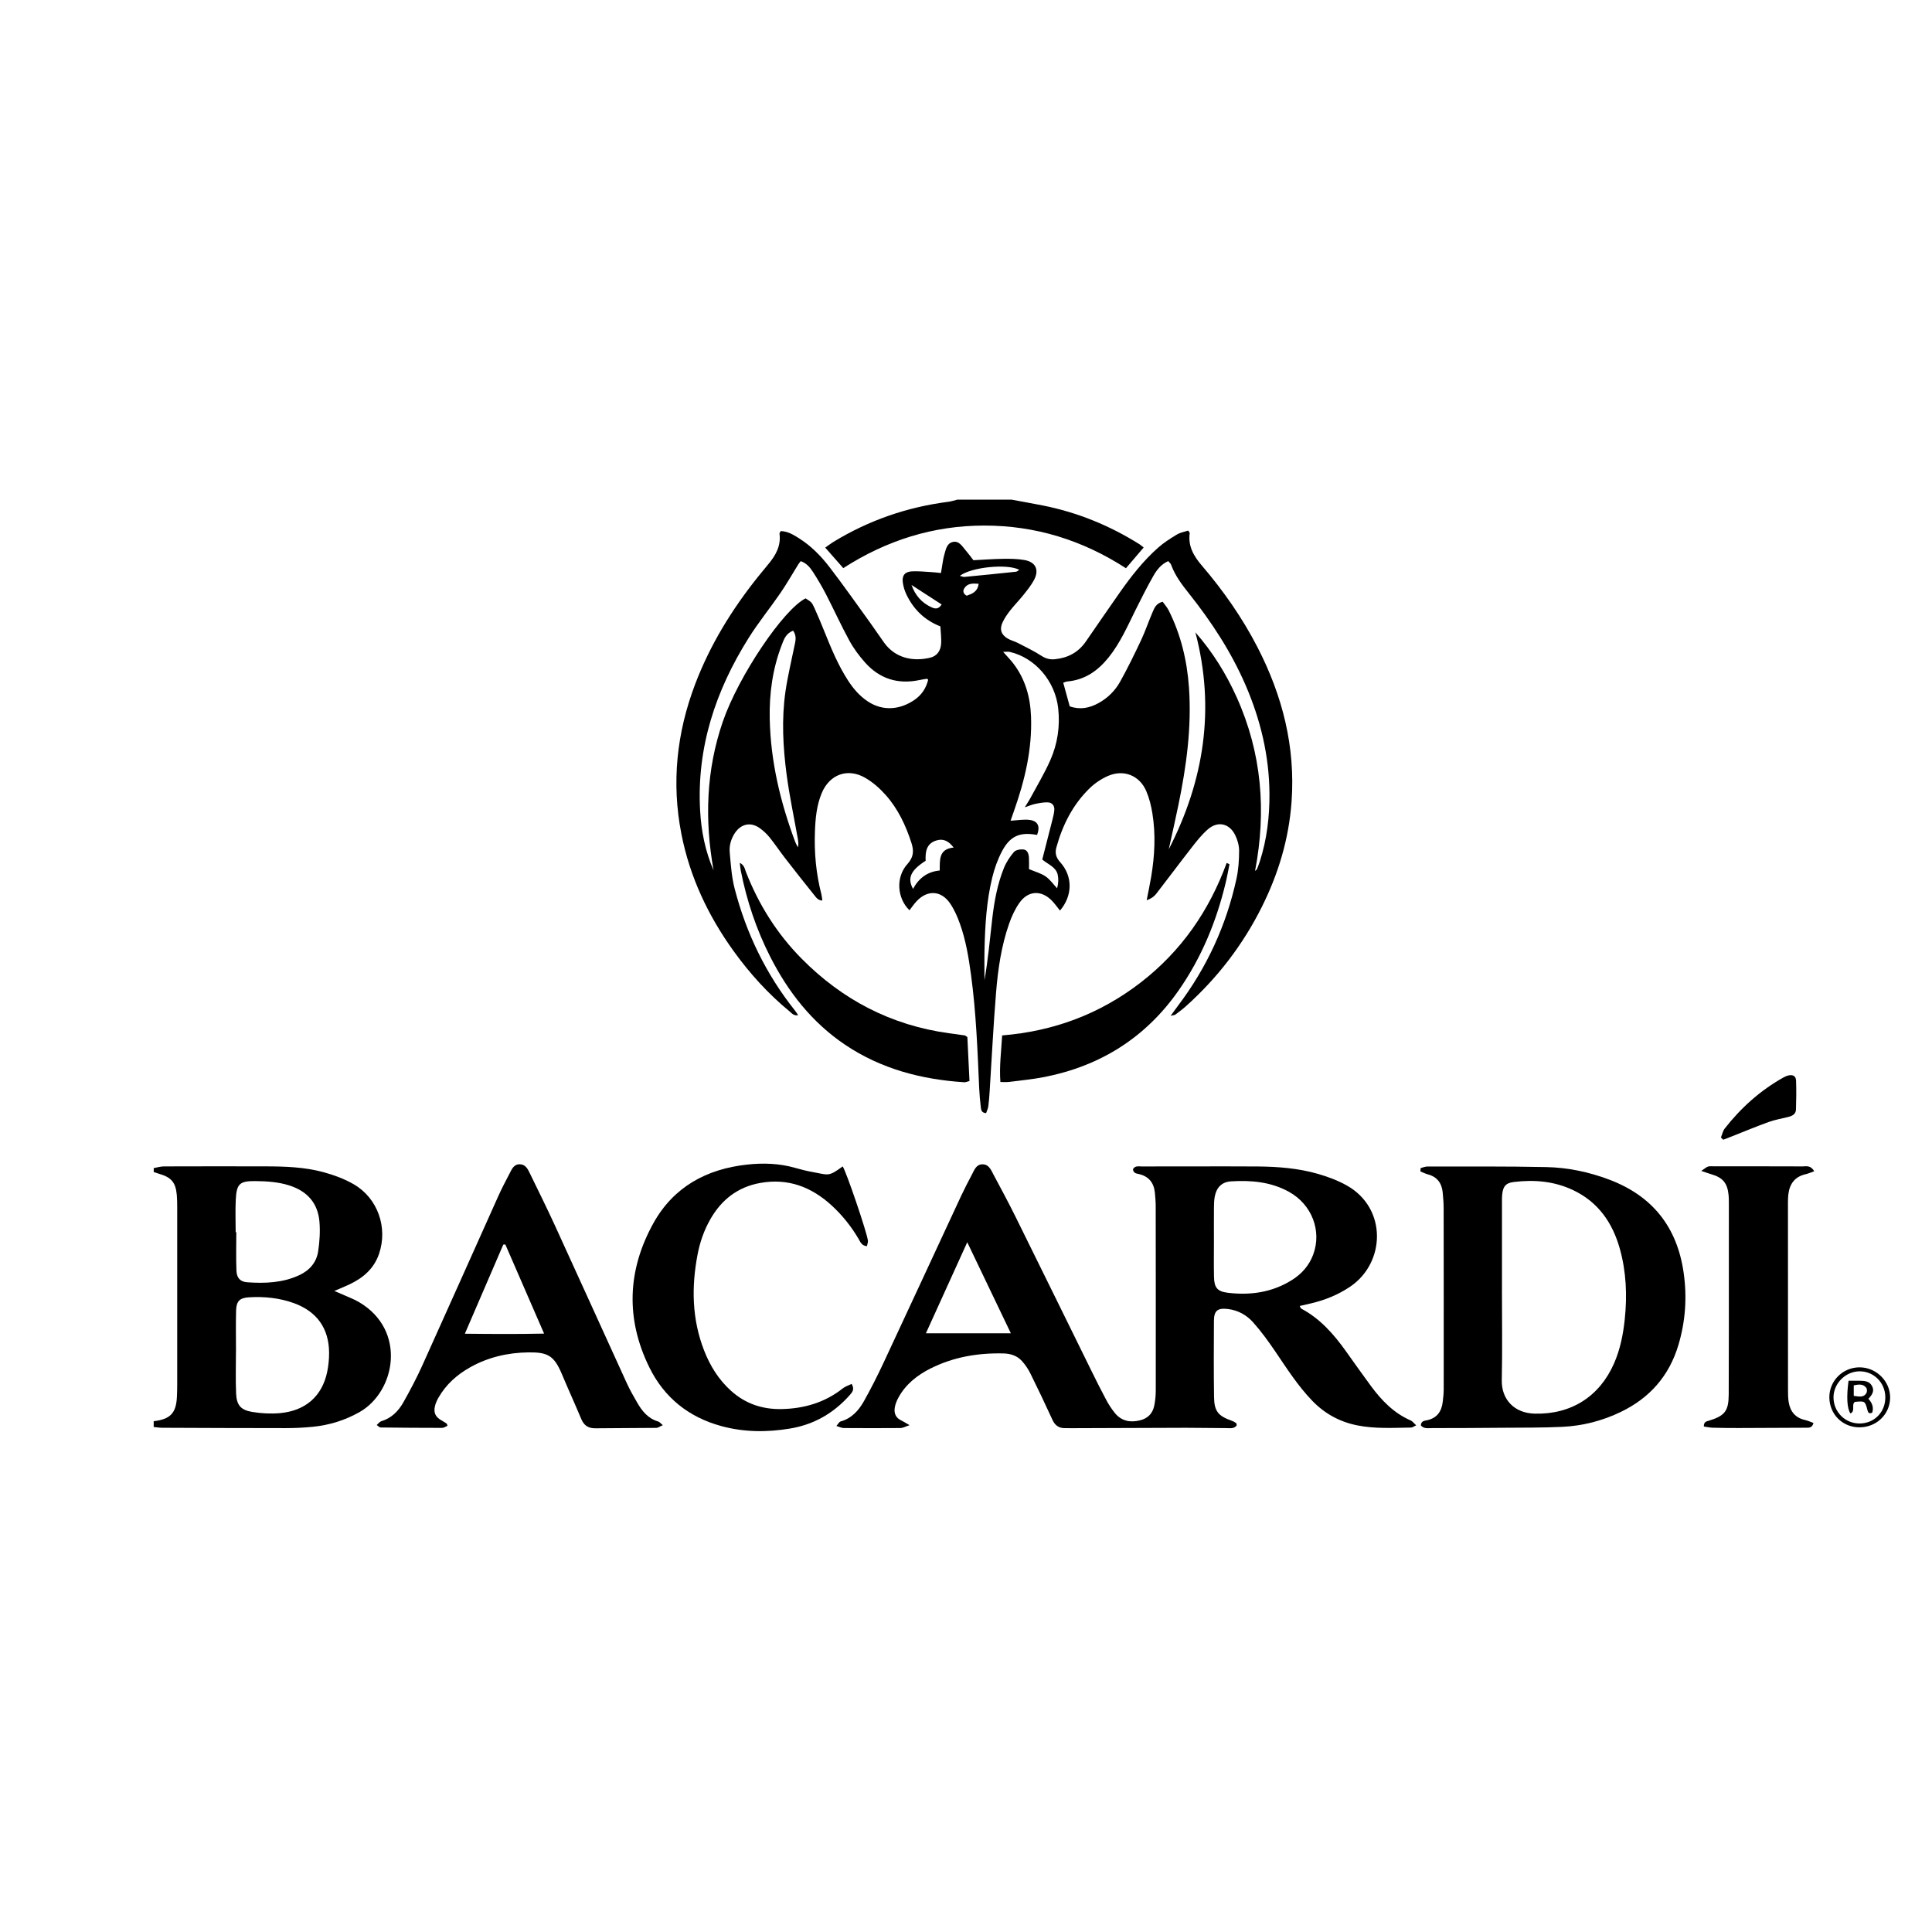
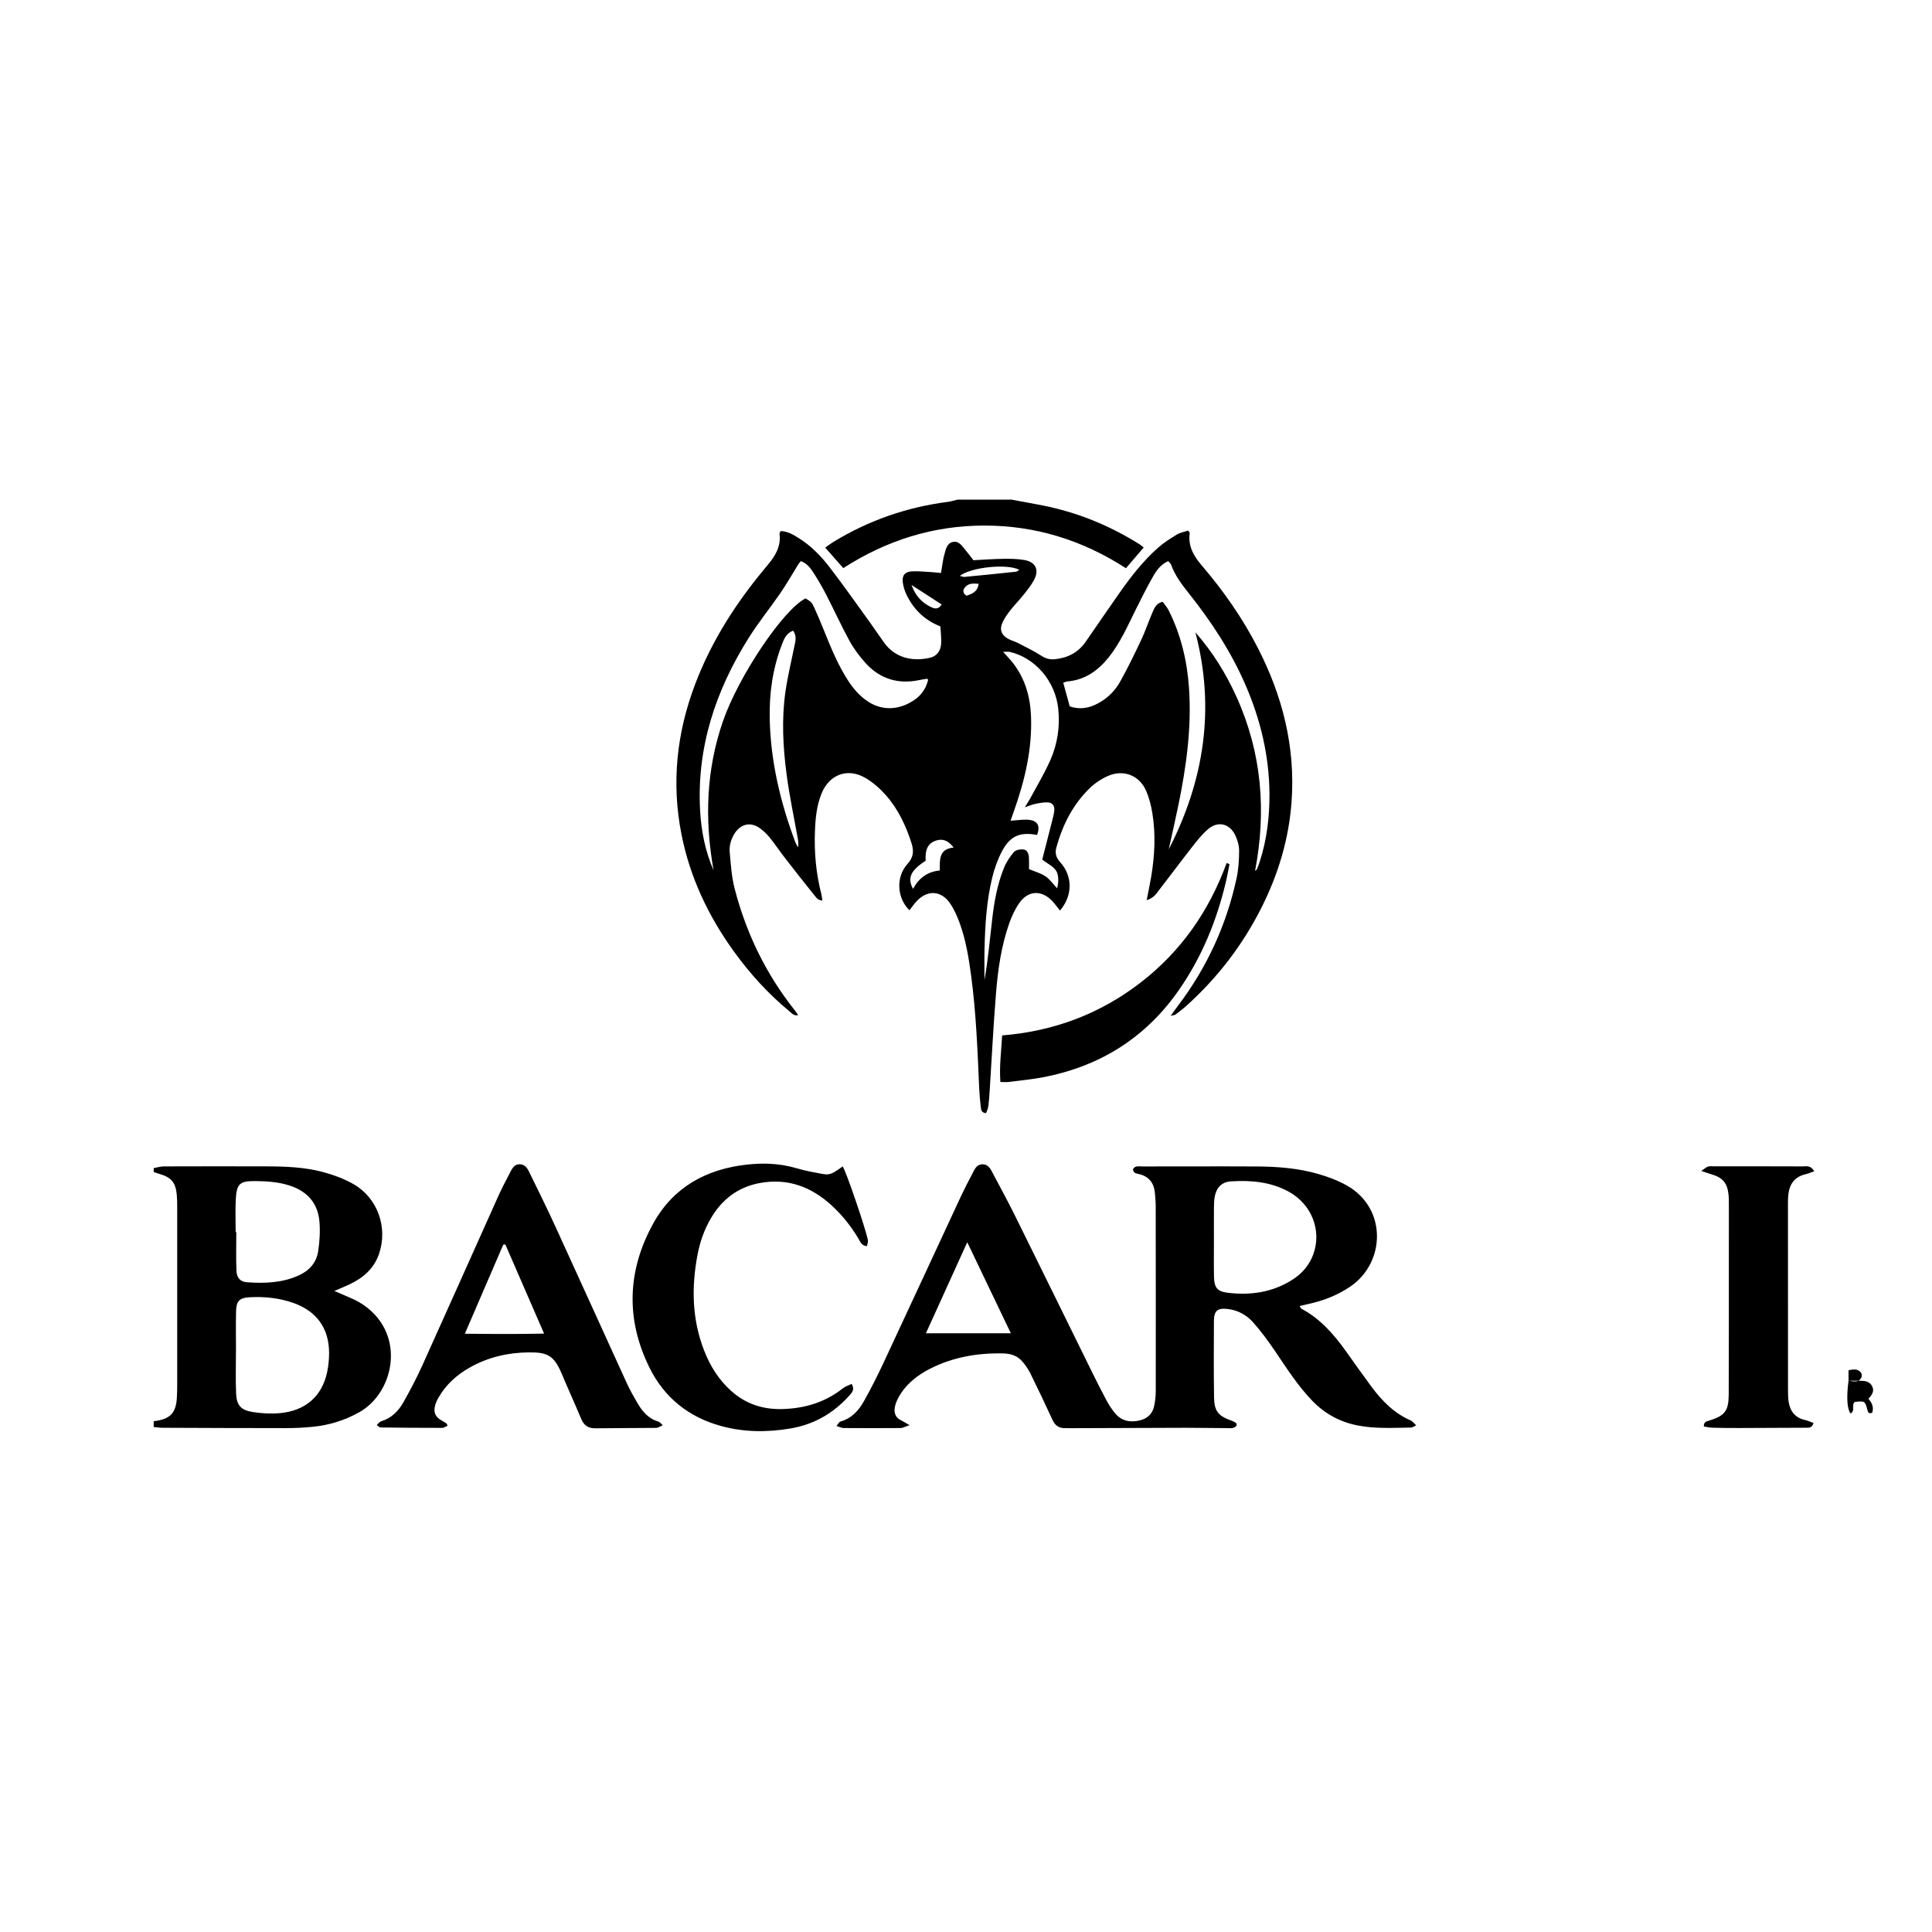
<svg xmlns="http://www.w3.org/2000/svg" id="Layer_1" data-name="Layer 1" viewBox="0 0 1000 1000">
  <defs>
    <style>
      .cls-1 {
        fill: #000;
        stroke-width: 0px;
      }
    </style>
  </defs>
  <path class="cls-1" d="M79.54,604.61c1.77-.31,3.54-.87,5.32-.88,17.48-.06,34.95-.06,52.43-.02,10.17.02,20.37.33,30.22,3.03,5.4,1.48,10.84,3.48,15.66,6.28,12.4,7.22,17.68,22.46,12.99,36.05-2.6,7.56-8.18,12.37-15.21,15.69-2.37,1.12-4.81,2.1-7.9,3.44,1.85.79,3.04,1.27,4.2,1.8,2.87,1.3,5.88,2.39,8.59,3.98,24.81,14.58,18.95,46.39.12,56.99-7.55,4.24-15.58,6.69-24.11,7.54-4.63.46-9.3.68-13.95.68-21.3,0-42.6-.09-63.9-.18-1.48,0-2.96-.25-4.45-.39,0-1,0-2,0-3,8.5-1.01,11.55-4.12,12-12.31.13-2.33.17-4.66.17-6.99.01-30.46.01-60.93,0-91.39,0-2.16-.03-4.33-.22-6.49-.58-6.42-2.84-9.06-9.11-10.87-.96-.28-1.89-.63-2.83-.95,0-.67,0-1.33,0-2ZM122.13,699.33s0,0,0,0c0,7.33-.24,14.66.08,21.98.26,5.97,2.41,8.52,8.31,9.5,4.71.78,9.64,1.05,14.4.62,13.23-1.19,21.8-8.8,24.42-21.27.68-3.24,1.01-6.61,1-9.91-.05-12.68-6.33-21.47-18.31-25.78-7.48-2.69-15.26-3.45-23.14-2.99-4.82.28-6.56,2-6.69,6.88-.19,6.99-.05,13.99-.05,20.98ZM121.99,637.76c.11,0,.21,0,.32,0,0,6.65-.19,13.31.07,19.95.15,3.75,2,5.73,5.51,5.99,9.19.66,18.32.32,26.91-3.62,5.36-2.46,8.99-6.58,9.87-12.35.77-5.05,1.1-10.29.68-15.36-.8-9.62-6.31-15.8-15.49-18.75-5.78-1.86-11.75-2.24-17.75-2.29-7.98-.07-9.65,1.35-10.07,9.48-.29,5.64-.06,11.31-.06,16.97Z" />
  <path class="cls-1" d="M523.54,258.61c5.37,1,10.74,1.94,16.09,3,18.02,3.57,34.73,10.39,50.26,20.16.55.35,1.04.8,2.07,1.61-3.04,3.55-5.98,6.99-9.18,10.74-22.53-14.58-46.89-22.11-73.4-22.09-26.34.02-50.51,7.63-72.91,22.03-3.14-3.58-6.06-6.9-9.34-10.63,1.6-1.11,2.86-2.09,4.21-2.92,18.33-11.18,38.16-18.05,59.45-20.77,1.6-.2,3.16-.74,4.75-1.13,9.33,0,18.67,0,28,0Z" />
  <path class="cls-1" d="M404.09,274.88c3.66.12,6.5,1.87,9.31,3.63,6.3,3.94,11.48,9.2,15.94,15.01,7.31,9.5,14.19,19.33,21.22,29.04,2.44,3.37,4.72,6.87,7.17,10.23,5.49,7.52,14.3,9.86,23.7,7.64,3.49-.82,5.36-3.52,5.66-6.88.27-3.08-.2-6.22-.35-9.33-8.29-3.26-13.82-8.83-17.46-16.25-1.01-2.05-1.73-4.37-2.01-6.63-.44-3.53,1.14-5.42,4.74-5.61,3.31-.17,6.65.2,9.97.38,1.61.09,3.22.29,5.07.47.3-1.88.51-3.33.77-4.77.26-1.48.45-2.98.88-4.41.8-2.68,1.16-6,4.31-6.84,3.31-.88,4.94,2.12,6.75,4.21,1.41,1.63,2.67,3.39,4.07,5.2,5.18-.26,10.32-.66,15.46-.73,3.65-.05,7.36,0,10.94.63,5.83,1.01,7.77,5.06,4.99,10.3-1.47,2.77-3.5,5.26-5.46,7.73-2.17,2.74-4.66,5.23-6.82,7.98-1.53,1.95-2.99,4.04-4.03,6.29-1.68,3.64-.66,6.47,2.83,8.44,1.58.89,3.42,1.32,5.04,2.16,4.12,2.13,8.33,4.15,12.22,6.66,2.27,1.47,4.42,2.05,7.02,1.78,6.68-.68,12.09-3.5,15.95-9.08,5.88-8.49,11.7-17.03,17.64-25.48,5.86-8.33,12.13-16.35,19.77-23.13,2.96-2.63,6.37-4.8,9.78-6.85,1.76-1.06,3.94-1.41,5.8-2.04.49.73.87,1.02.84,1.26-.97,6.7,2.02,11.88,6.17,16.73,11.2,13.08,21.03,27.11,28.93,42.45,12.93,25.1,19.67,51.57,17.6,79.98-1.4,19.21-6.83,37.29-15.43,54.46-9.81,19.6-22.93,36.68-39.24,51.31-1.73,1.55-3.62,2.94-5.47,4.35-.33.25-.87.23-2.45.61,1.65-2.26,2.73-3.79,3.86-5.28,14.91-19.7,25-41.64,30.24-65.76,1.02-4.68,1.33-9.58,1.35-14.37,0-2.72-.82-5.65-2.03-8.12-2.96-6.05-8.96-7.43-14.06-3.06-3.25,2.78-5.95,6.26-8.6,9.66-6.15,7.87-12.09,15.9-18.22,23.79-1.14,1.47-2.74,2.59-4.94,3.31.78-4.04,1.65-8.06,2.33-12.11,1.83-10.91,2.4-21.88.63-32.83-.63-3.91-1.61-7.88-3.16-11.51-3.46-8.14-11.71-11.43-19.87-7.85-3.43,1.51-6.76,3.74-9.45,6.35-8.69,8.45-13.98,18.95-17.2,30.55-.82,2.94-.26,5.25,1.94,7.7,6.61,7.32,6.48,17.36-.09,25.07-1.36-1.69-2.58-3.44-4.04-4.98-5.49-5.77-12.42-5.5-16.99,1.02-2.26,3.22-3.97,6.96-5.28,10.69-4.06,11.55-5.79,23.63-6.78,35.75-1.39,16.93-2.21,33.9-3.3,50.85-.17,2.66-.35,5.32-.71,7.96-.17,1.24-.76,2.42-1.14,3.56-2.52-.18-2.6-1.87-2.76-3.28-.37-3.14-.67-6.3-.81-9.46-.86-19.64-1.59-39.29-4.23-58.8-1.23-9.1-2.72-18.15-5.86-26.8-1.3-3.57-2.87-7.17-5.01-10.27-4.65-6.74-11.76-7.04-17.33-1.06-1.34,1.44-2.45,3.09-3.67,4.66-6.41-6.2-7.22-17.11-1.08-23.91,3.22-3.57,3.44-6.75,2.13-10.86-2.93-9.15-6.98-17.73-13.37-24.92-3.05-3.43-6.68-6.63-10.64-8.9-9.15-5.24-18.48-1.68-22.49,8.03-2.59,6.27-3.22,12.92-3.47,19.59-.43,11.04.56,21.97,3.34,32.7.24.93.29,1.91.48,3.22-2.21-.05-3.15-1.53-4.08-2.68-5.12-6.35-10.16-12.76-15.16-19.21-2.75-3.55-5.25-7.31-8.07-10.81-1.45-1.79-3.2-3.42-5.08-4.77-4.68-3.35-9.73-2.24-12.92,2.6-2,3.04-2.94,6.49-2.62,9.99.56,6.28.98,12.68,2.55,18.74,6.01,23.18,16.28,44.34,31.25,63.13.5.63.92,1.32,1.62,2.34-2.32.47-3.35-1.05-4.51-2-11.01-9.05-20.49-19.52-28.82-31.06-13.24-18.35-22.73-38.43-27.1-60.68-5.21-26.51-2.46-52.4,7.12-77.6,7.71-20.29,18.92-38.53,32.42-55.43,1.77-2.21,3.56-4.41,5.38-6.58,3.87-4.59,6.7-9.55,5.85-15.88-.04-.27.26-.58.62-1.31ZM604.96,439.58c18.34-35.71,24.11-72.96,13.77-112.29,8.92,10.18,15.88,21.39,21.35,33.54,13.03,28.89,15.47,58.95,9.54,89.95.62-.41.93-.79,1.11-1.22.49-1.24.96-2.48,1.37-3.75,3.66-11.38,5.04-23.11,4.97-34.99-.13-19.6-4.62-38.29-12.38-56.23-7.47-17.26-17.68-32.82-29.35-47.48-3.64-4.57-7.15-9.22-9.18-14.8-.25-.69-.94-1.21-1.49-1.88-3.83,1.71-6.02,4.71-7.8,7.85-3.2,5.64-6.13,11.44-9.02,17.26-4.22,8.5-8.01,17.24-14.02,24.73-5.54,6.9-12.29,11.67-21.38,12.46-.62.05-1.21.36-2.12.64,1.13,4.12,2.22,8.08,3.36,12.23,5.3,1.89,10.2.9,14.89-1.67,4.79-2.63,8.62-6.44,11.23-11.14,3.87-6.97,7.39-14.16,10.79-21.38,2.2-4.66,3.83-9.59,5.88-14.33.96-2.23,1.8-4.73,5.3-5.62,1,1.41,2.32,2.85,3.16,4.53,6.28,12.54,9.49,25.93,10.47,39.86,1.45,20.63-1.35,40.9-5.51,61.03-1.57,7.59-3.29,15.14-4.95,22.71ZM369.33,450.45c-4.65-26.18-3.86-51.85,4.83-77.03,8.11-23.5,31.34-58,42.82-63.71,3.04,1.98,3.16,1.93,4.56,4.97,1.8,3.93,3.45,7.94,5.07,11.95,3.55,8.81,7.14,17.59,12.34,25.61,2.75,4.24,5.98,8,10.22,10.81,8.11,5.38,17.1,4.15,24.33-.91,3.6-2.52,5.92-6.08,6.92-10.33-.4-.3-.55-.5-.66-.48-1.31.2-2.63.4-3.93.68-11.06,2.31-20.51-.65-28.02-9.04-3.08-3.45-5.92-7.26-8.14-11.31-4.31-7.88-8.02-16.09-12.14-24.07-2.06-3.98-4.35-7.87-6.79-11.63-1.5-2.31-3.32-4.51-6.29-5.51-.53.7-.96,1.18-1.29,1.72-3.07,4.93-5.93,9.99-9.21,14.77-5.36,7.82-11.39,15.21-16.43,23.23-17.14,27.28-26.95,56.72-25.14,89.38.59,10.69,2.66,21.05,6.95,30.9ZM532.6,449.85c3.22,1.36,6.21,2.14,8.6,3.78,2.3,1.58,3.99,4.06,5.95,6.15.69-2.52.81-4.84.32-7.03-.88-3.95-4.81-5.22-8-7.86,1.72-6.73,3.47-13.47,5.17-20.23.44-1.77.93-3.55,1.07-5.36.18-2.36-1.15-3.95-3.48-4-2.12-.05-4.27.36-6.37.79-1.56.31-3.04.97-5.43,1.76,1.25-2.03,2.06-3.22,2.74-4.48,3.54-6.59,7.43-13.03,10.45-19.86,3.76-8.49,5.13-17.57,4.1-26.88-1.55-14.12-11.94-26.2-25.08-29.21-.82-.19-1.72-.02-3.42-.02,2.14,2.42,3.75,4.05,5.15,5.85,6.25,8.08,8.89,17.43,9.28,27.48.67,16.93-3.18,33.07-8.77,48.89-.64,1.81-1.26,3.62-1.81,5.17,3.73-.18,7.06-.87,10.19-.36,4.12.67,5.15,3.55,3.52,7.73-8.79-1.65-13.95.48-18.16,8.46-2.23,4.22-3.88,8.87-5.02,13.52-2.98,12.19-3.72,24.68-4.02,37.19-.13,5.33-.02,10.66-.02,15.98,1.86-10.59,2.81-21.18,4.02-31.75,1.03-8.95,2.65-17.83,6.02-26.23,1.21-3.02,3.09-5.89,5.22-8.35.95-1.09,3.34-1.5,4.96-1.3,2.04.25,2.68,2.33,2.79,4.24.12,1.98.03,3.97.03,5.93ZM410.52,326.42c-3.84,1.5-4.81,4.62-5.92,7.51-4.72,12.28-6.47,25.09-6.19,38.18.47,22.04,5.51,43.15,13.21,63.7.36.96.93,1.84,1.4,2.76.38-1.66.17-3.1-.09-4.54-1.94-10.97-4.28-21.88-5.75-32.91-1.91-14.37-2.7-28.86-.61-43.29,1.12-7.71,2.98-15.32,4.52-22.97.55-2.71,1.54-5.43-.58-8.44ZM479.12,445.53c-7.79,4.98-9.6,8.99-6.53,14.56,2.99-5.59,7.49-8.94,13.82-9.52.04-5.55-.55-11.13,7.2-11.88-2.49-3.24-5.19-4.79-8.86-3.69-5.22,1.56-5.87,5.78-5.64,10.52ZM496.8,298.06c1.01.24,1.74.62,2.44.55,8.89-.85,17.79-1.75,26.67-2.69.54-.06,1.02-.59,1.67-.98-6.17-3.28-24.77-1.45-30.78,3.12ZM471.8,302.78c1.89,5.35,5.29,9.29,10.46,11.6,1.61.72,3.5,1.16,5.13-1.51-5.17-3.34-10.26-6.64-15.59-10.09ZM500.36,308.34c2.77-1,5.64-1.98,6.19-6.18-3.03-.2-5.66-.36-7.38,2.27-.94,1.43-.68,2.86,1.19,3.92Z" />
  <path class="cls-1" d="M640.14,737.71c-1.28,1.95-3.44,1.48-5.32,1.48-7,0-13.99-.18-20.99-.17-19.32.03-38.64.13-57.96.2-1.5,0-3-.04-4.5-.01-3.18.07-5.26-1.33-6.61-4.28-3.68-8.02-7.46-16-11.38-23.91-1.16-2.35-2.68-4.63-4.44-6.57-2.45-2.71-5.83-3.82-9.45-3.91-13.19-.33-25.91,1.8-37.79,7.75-6.97,3.49-12.95,8.22-16.75,15.23-.86,1.58-1.55,3.36-1.83,5.12-.45,2.86.51,5.24,3.36,6.57,1.1.51,2.12,1.2,4.3,2.46-2.34.77-3.47,1.47-4.61,1.48-9.82.08-19.65.07-29.48,0-1.06,0-2.13-.59-3.77-1.08.95-1.06,1.42-2.11,2.13-2.31,5.75-1.6,9.42-5.69,12.14-10.55,3.66-6.53,7.04-13.23,10.21-20.01,13.4-28.67,26.67-57.4,40.02-86.08,1.76-3.77,3.68-7.47,5.63-11.15,1.23-2.31,2.16-5.24,5.37-5.32,3.46-.08,4.56,2.97,5.87,5.42,3.85,7.2,7.72,14.39,11.34,21.7,13.08,26.42,26.05,52.89,39.08,79.34,2.58,5.23,5.18,10.45,7.93,15.59,1.25,2.33,2.73,4.59,4.4,6.65,3.43,4.24,8,5.07,13.09,3.8,3.93-.98,6.44-3.51,7.27-7.43.54-2.59.82-5.28.82-7.93.04-31.82.01-63.64-.03-95.46,0-2.33-.21-4.66-.43-6.98-.48-5.01-3.01-8.35-8.03-9.61-1.41-.35-3.09-.37-3.31-2.55,1.07-2.01,3.08-1.42,4.79-1.43,8.16-.05,16.33-.03,24.49-.03,11.83,0,23.66-.08,35.49.03,10.52.1,21.01.94,31.14,3.88,5.08,1.47,10.16,3.38,14.76,5.95,20.93,11.73,20.15,40.01,1.68,52.43-6.18,4.15-12.91,6.87-20.1,8.58-1.92.46-3.85.88-5.95,1.37.35.6.49,1.2.84,1.38,9.68,5.15,16.69,13.1,22.95,21.85,4.36,6.1,8.67,12.23,13.13,18.26,5.51,7.45,11.83,13.99,20.55,17.77.92.4,1.59,1.4,2.82,2.52-1.27.57-1.96,1.14-2.65,1.15-9.31.13-18.63.71-27.88-1.14-9.13-1.83-16.85-6.08-23.28-12.75-7.45-7.72-13.17-16.73-19.16-25.55-3.54-5.21-7.27-10.35-11.46-15.05-3.35-3.75-7.79-6.24-13-6.87-5.33-.64-7.22.81-7.26,6.1-.08,13.16-.13,26.32.06,39.48.11,7.4,2.17,9.8,9.29,12.3.76.27,1.47.7,2.14,1.16.2.13.18.59.32,1.14ZM628.32,641.84s0,0,.01,0c0,6.33-.1,12.66.03,18.98.12,5.65,1.65,7.65,7.2,8.32,11.71,1.41,22.96-.21,33.13-6.59,5.04-3.16,8.9-7.48,11.02-13.18,4.55-12.27-.67-25.9-12.53-32.48-9.38-5.2-19.63-6.07-30.06-5.42-4.7.29-7.51,3.21-8.37,7.91-.33,1.79-.39,3.64-.41,5.47-.05,5.66-.02,11.32-.02,16.99ZM523.21,690.1c-7.59-15.86-14.8-30.91-22.56-47.12-7.36,16.21-14.24,31.36-21.4,47.12h43.96Z" />
-   <path class="cls-1" d="M735.32,604.6c1.18-.29,2.36-.82,3.53-.82,20.49.03,40.99-.13,61.47.3,11.19.23,22.15,2.53,32.69,6.52,22.31,8.44,35.05,24.53,38.43,48.08,1.83,12.71.97,25.24-2.72,37.56-4.77,15.92-14.82,27.33-29.7,34.53-9.56,4.63-19.73,7.25-30.3,7.76-10.3.5-20.64.39-30.96.48-12.16.11-24.32.17-36.48.17-2.03,0-4.34.51-5.85-1.41.15-2.35,1.91-2.38,3.27-2.67,5.17-1.13,7.48-4.61,8.06-9.54.25-2.15.5-4.31.5-6.46.02-31.15.02-62.31-.03-93.46,0-2.83-.22-5.66-.5-8.47-.48-4.78-2.86-8.05-7.69-9.32-1.32-.35-2.56-1-3.84-1.52.04-.57.08-1.15.11-1.72ZM777.41,667.91c0,15.48.24,30.97-.09,46.45-.21,9.75,6.23,17.08,17.06,17.34,18.84.47,33.56-8.84,41.09-26.1,3.16-7.25,4.68-14.89,5.5-22.71,1.29-12.38.8-24.66-2.58-36.65-3.77-13.38-11.18-24.09-24.14-30.23-9.8-4.65-20.15-5.51-30.75-4.21-4,.49-5.47,2.16-5.93,6.17-.19,1.65-.15,3.32-.15,4.99-.01,14.99,0,29.97,0,44.96Z" />
  <path class="cls-1" d="M231.65,737.98c-1.05.43-1.92,1.09-2.78,1.09-10.65,0-21.29-.08-31.94-.21-.51,0-1.01-.65-1.93-1.28.95-.83,1.54-1.71,2.31-1.94,5.31-1.58,8.91-5.26,11.49-9.83,3.51-6.23,6.86-12.57,9.8-19.08,13.17-29.13,26.16-58.34,39.26-87.5,1.77-3.95,3.78-7.79,5.79-11.62,1.22-2.33,2.25-5.14,5.56-4.98,2.96.14,4.06,2.66,5.15,4.9,4.37,8.98,8.81,17.93,12.98,27.02,12.41,27.09,24.69,54.25,37.08,81.36,1.59,3.47,3.49,6.82,5.41,10.12,2.55,4.4,5.66,8.24,10.88,9.74.68.19,1.2.94,2.36,1.9-1.5.64-2.44,1.39-3.4,1.4-10.49.12-20.98.07-31.47.21-3.63.05-5.91-1.41-7.32-4.77-3.28-7.83-6.81-15.56-10.1-23.39-4.01-9.55-7.41-11.25-17.26-11.13-10.6.13-20.82,2.47-30.19,7.73-6.8,3.82-12.47,8.87-16.38,15.71-.73,1.29-1.38,2.68-1.75,4.11-.95,3.68.18,5.96,3.56,7.79.85.46,1.66,1.01,2.47,1.54.11.07.11.3.41,1.16ZM281.62,690.27c-6.91-15.89-13.48-31.01-20.06-46.14-.36.03-.72.06-1.07.09-6.49,15.05-12.97,30.09-19.88,46.11,14.06.15,27.07.24,41.02-.06Z" />
  <path class="cls-1" d="M436.17,603.73c1.82,2.58,12.48,33.92,13.07,38.42.11.86-.32,1.8-.54,2.87-2.76-.23-3.42-2.29-4.38-3.91-3.77-6.35-8.31-12.08-13.74-17.07-10.53-9.68-22.69-14.35-37.12-11.74-11.61,2.09-19.99,8.65-25.77,18.75-3.26,5.69-5.39,11.82-6.62,18.24-3.22,16.85-2.94,33.48,3.36,49.68,3.12,8.02,7.54,15.16,14.03,20.98,7.48,6.71,16.27,9.58,26.14,9.38,11.64-.24,22.33-3.37,31.62-10.7,1.3-1.03,3.01-1.55,4.59-2.33,1.7,2.87.28,4.36-1.04,5.86-8.26,9.31-18.48,15.19-30.78,17.24-11.96,2-23.88,1.95-35.67-1.27-16.89-4.6-29.52-14.76-37.19-30.32-12.38-25.12-11.42-50.41,2.1-74.74,10.41-18.71,27.44-27.99,48.45-30.28,8.34-.91,16.63-.65,24.78,1.67,3.04.87,6.12,1.65,9.23,2.2,8.22,1.46,7.95,2.6,15.47-2.92Z" />
  <path class="cls-1" d="M939.04,606.22c-1.71.61-2.97,1.21-4.3,1.51-5.67,1.25-8.45,4.96-9.1,10.5-.17,1.48-.2,2.99-.2,4.49,0,32.16,0,64.31.03,96.47,0,2.16,0,4.35.34,6.48.79,4.88,3.41,8.2,8.47,9.32,1.51.33,2.94,1.02,4.38,1.53-.69,2.63-2.34,2.46-3.76,2.47-11.66.08-23.32.13-34.98.15-4.5,0-9-.03-13.49-.16-1.54-.04-3.07-.41-4.52-.62-.07-2.51,1.38-2.64,2.63-3.02,8.2-2.52,10.2-4.98,10.24-13.58.1-20.99.06-41.98.07-62.98,0-11.66.02-23.33.01-34.99,0-1.83.01-3.67-.18-5.49-.62-6.03-3.08-8.84-8.97-10.53-1.36-.39-2.69-.89-5.14-1.71,1.81-1.19,2.58-1.95,3.5-2.24.92-.29,1.98-.14,2.98-.14,15.33,0,30.66-.01,45.99.05,1.87,0,4.07-.75,6.01,2.49Z" />
  <path class="cls-1" d="M636.37,447.34c-.65,3.22-1.21,6.46-1.98,9.65-4.78,19.92-12.45,38.58-24.21,55.47-17.02,24.45-40.34,39.17-69.38,44.96-6.18,1.23-12.5,1.8-18.77,2.6-1.27.16-2.57.02-4.23.02-.62-8.12.45-15.81.91-24.11,26.65-2.15,50.62-11.09,71.71-27.39,20.92-16.17,35.42-37.03,44.5-61.88.48.22.97.45,1.45.67Z" />
-   <path class="cls-1" d="M500.71,536.8c.35,7.35.72,14.95,1.09,22.73-1.16.3-1.94.7-2.69.65-22.12-1.44-43.04-6.88-61.65-19.39-17.13-11.52-29.46-27.25-38.75-45.49-7.22-14.18-12.23-29.13-15.29-44.74-.21-1.1-.3-2.22-.52-3.96,2.39,1.2,2.57,3.1,3.16,4.62,6.61,16.98,16.12,32.12,28.94,45.06,21.06,21.26,46.3,34.4,76.08,38.51,2.8.39,5.6.76,8.39,1.16.14.02.27.18,1.22.85Z" />
-   <path class="cls-1" d="M890.75,588.77c.65-1.57.98-3.38,1.99-4.67,8.4-10.74,18.39-19.69,30.32-26.38.86-.48,1.81-.9,2.76-1.1,2.26-.47,3.73.39,3.82,2.71.19,4.99.11,9.99-.05,14.98-.08,2.38-1.92,3.3-4,3.82-3.39.84-6.87,1.45-10.15,2.62-6.41,2.31-12.7,4.95-19.05,7.45-1.48.58-2.96,1.15-4.44,1.72-.4-.38-.81-.76-1.21-1.14Z" />
-   <path class="cls-1" d="M962.42,738.79c-8.73-.03-15.48-6.74-15.55-15.49-.07-8.54,6.9-15.52,15.55-15.57,8.74-.04,16.05,7.24,15.91,15.85-.14,8.53-7.14,15.23-15.9,15.2ZM962.42,709.79c-7.2.08-13.36,6.26-13.4,13.41-.03,7.59,6,13.64,13.56,13.59,7.68-.05,13.41-6.01,13.26-13.8-.15-7.45-6.09-13.28-13.42-13.2Z" />
-   <path class="cls-1" d="M956.8,714.68c2.06,0,3.85-.01,5.64,0,2.53.02,5.08.1,6.5,2.69,1.47,2.69-.07,4.71-1.86,6.65,1.96,2.14,2.85,4.47,1.97,7.18-1.75.76-2.15-.12-2.49-1.43-1.21-4.64-1.28-4.65-6.51-4.15-1.93,1.5.48,4.73-2.27,5.98-1.74-2.55-2.12-8.5-.98-16.93ZM959.5,722.5c2.68.33,5.06,1.04,6.55-1.45.41-.68.38-2.13-.08-2.73-1.64-2.15-3.93-1.78-6.47-1.27v5.45Z" />
+   <path class="cls-1" d="M956.8,714.68c2.06,0,3.85-.01,5.64,0,2.53.02,5.08.1,6.5,2.69,1.47,2.69-.07,4.71-1.86,6.65,1.96,2.14,2.85,4.47,1.97,7.18-1.75.76-2.15-.12-2.49-1.43-1.21-4.64-1.28-4.65-6.51-4.15-1.93,1.5.48,4.73-2.27,5.98-1.74-2.55-2.12-8.5-.98-16.93Zc2.68.33,5.06,1.04,6.55-1.45.41-.68.38-2.13-.08-2.73-1.64-2.15-3.93-1.78-6.47-1.27v5.45Z" />
</svg>